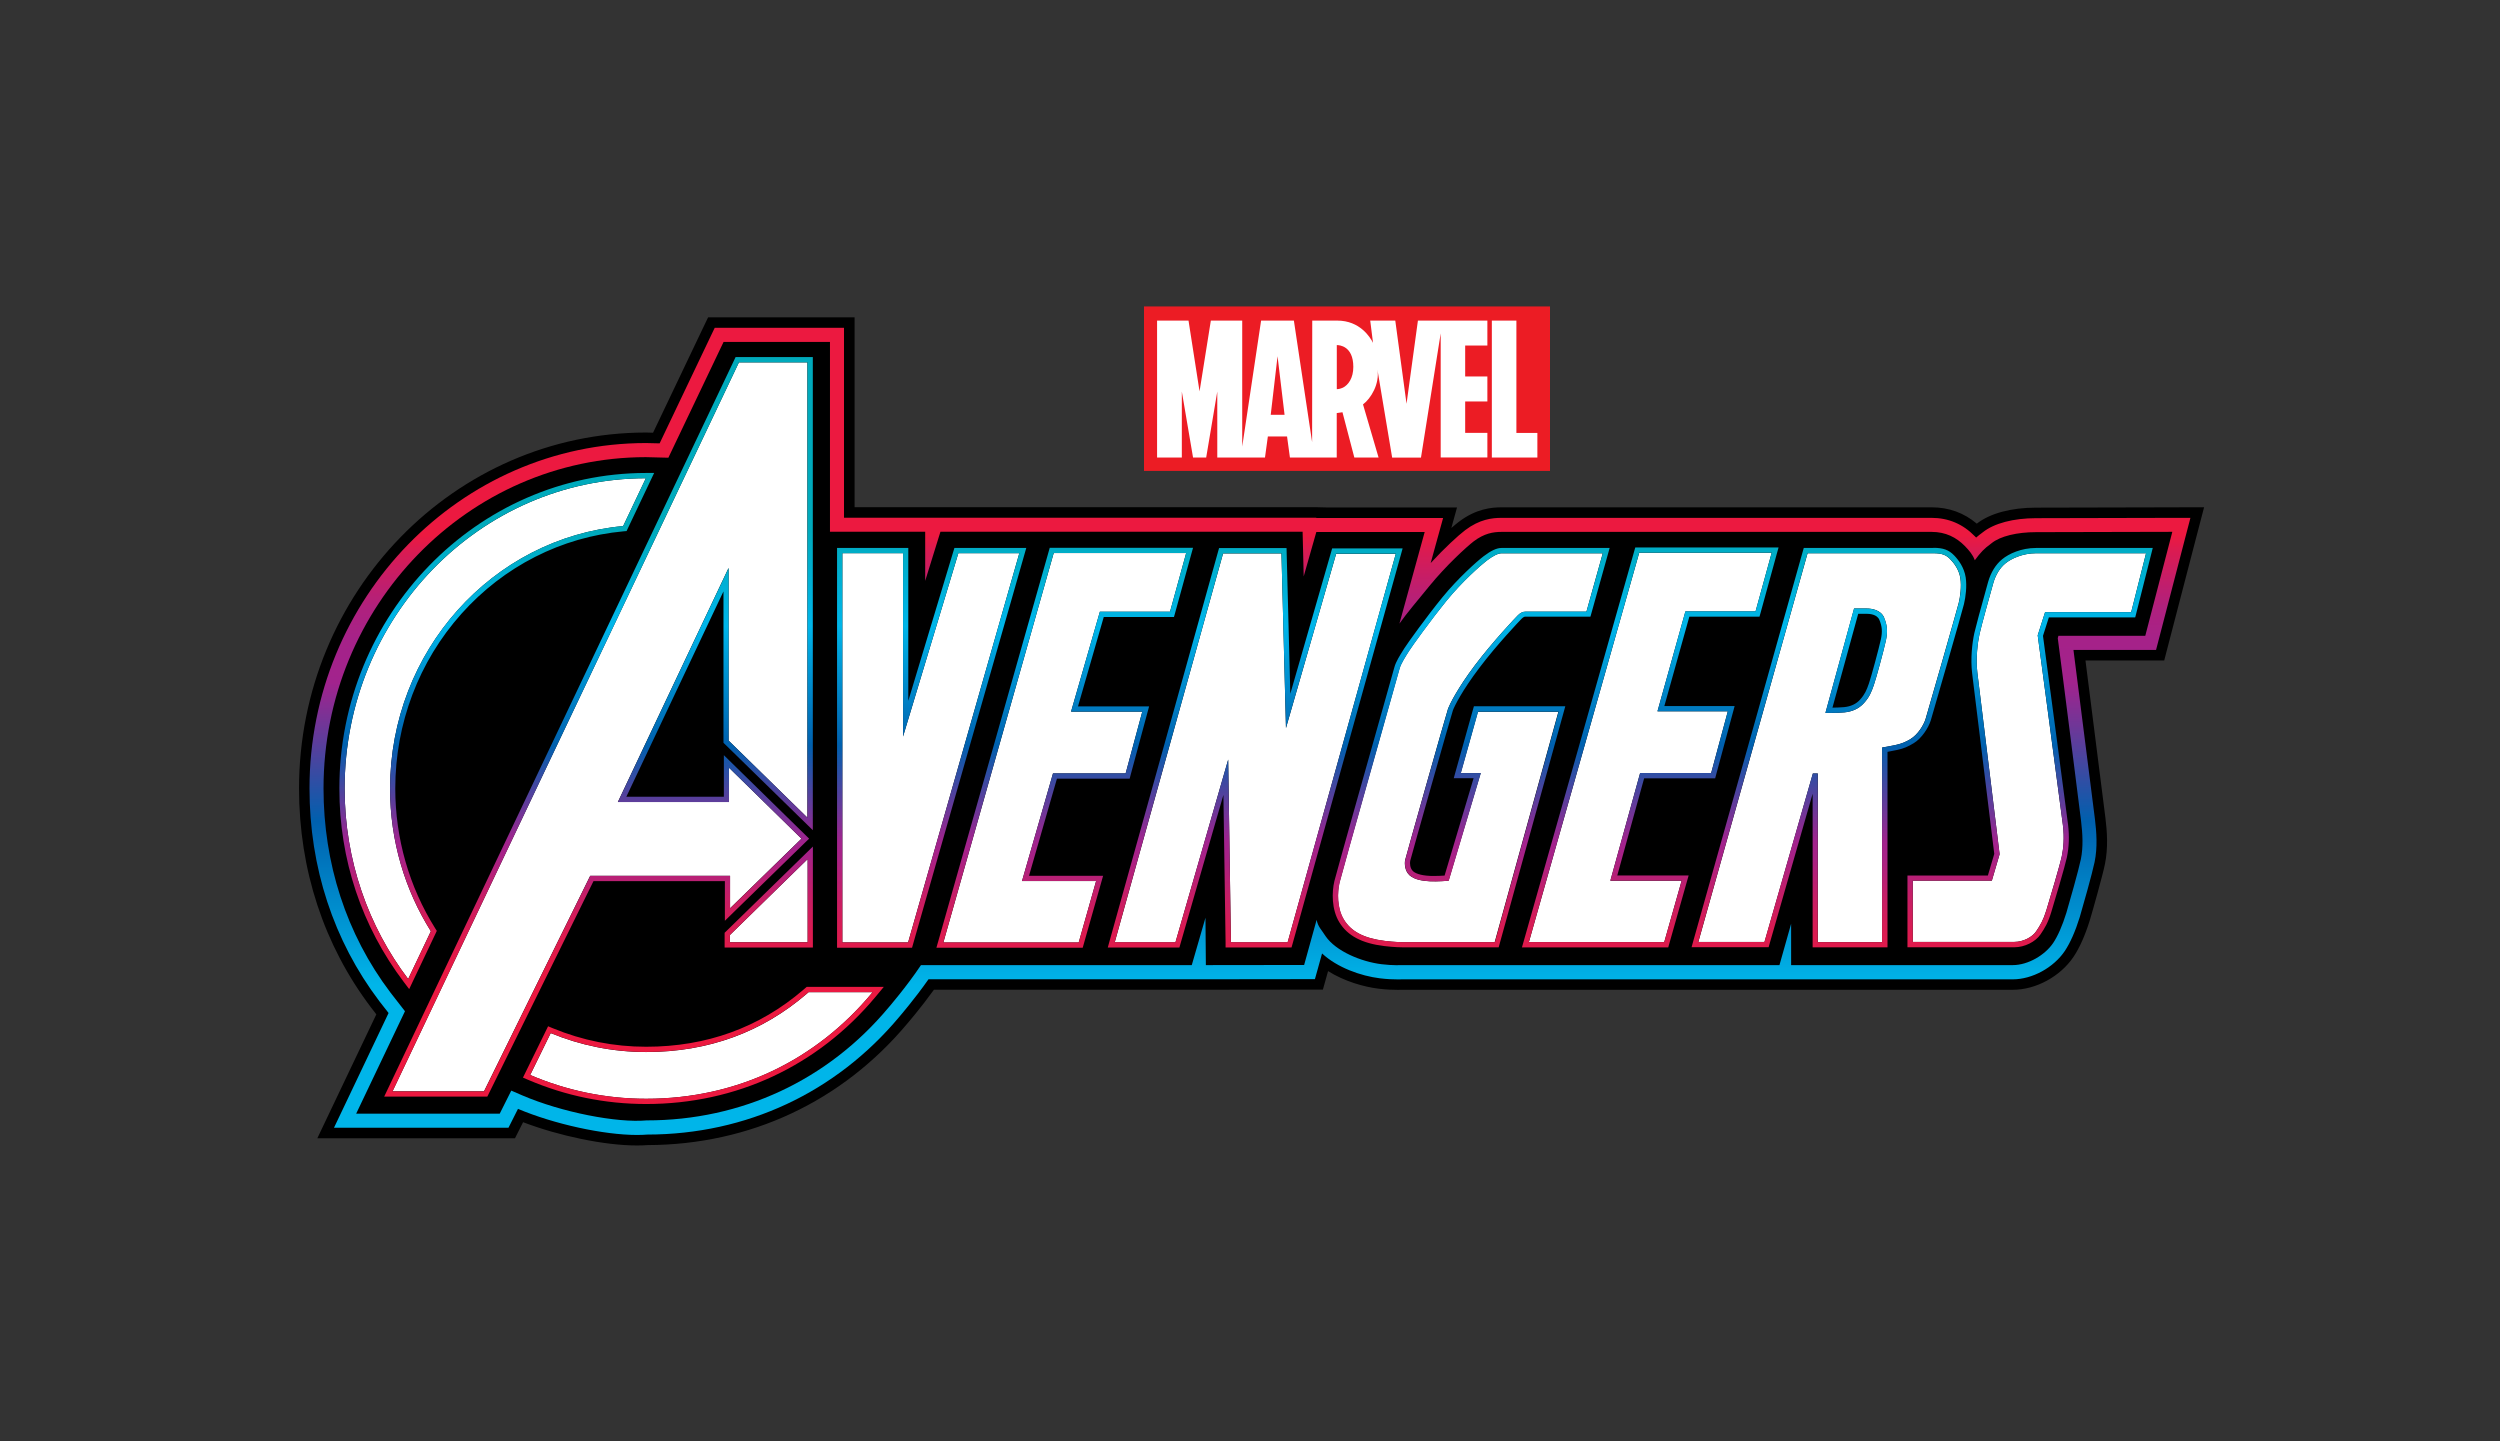
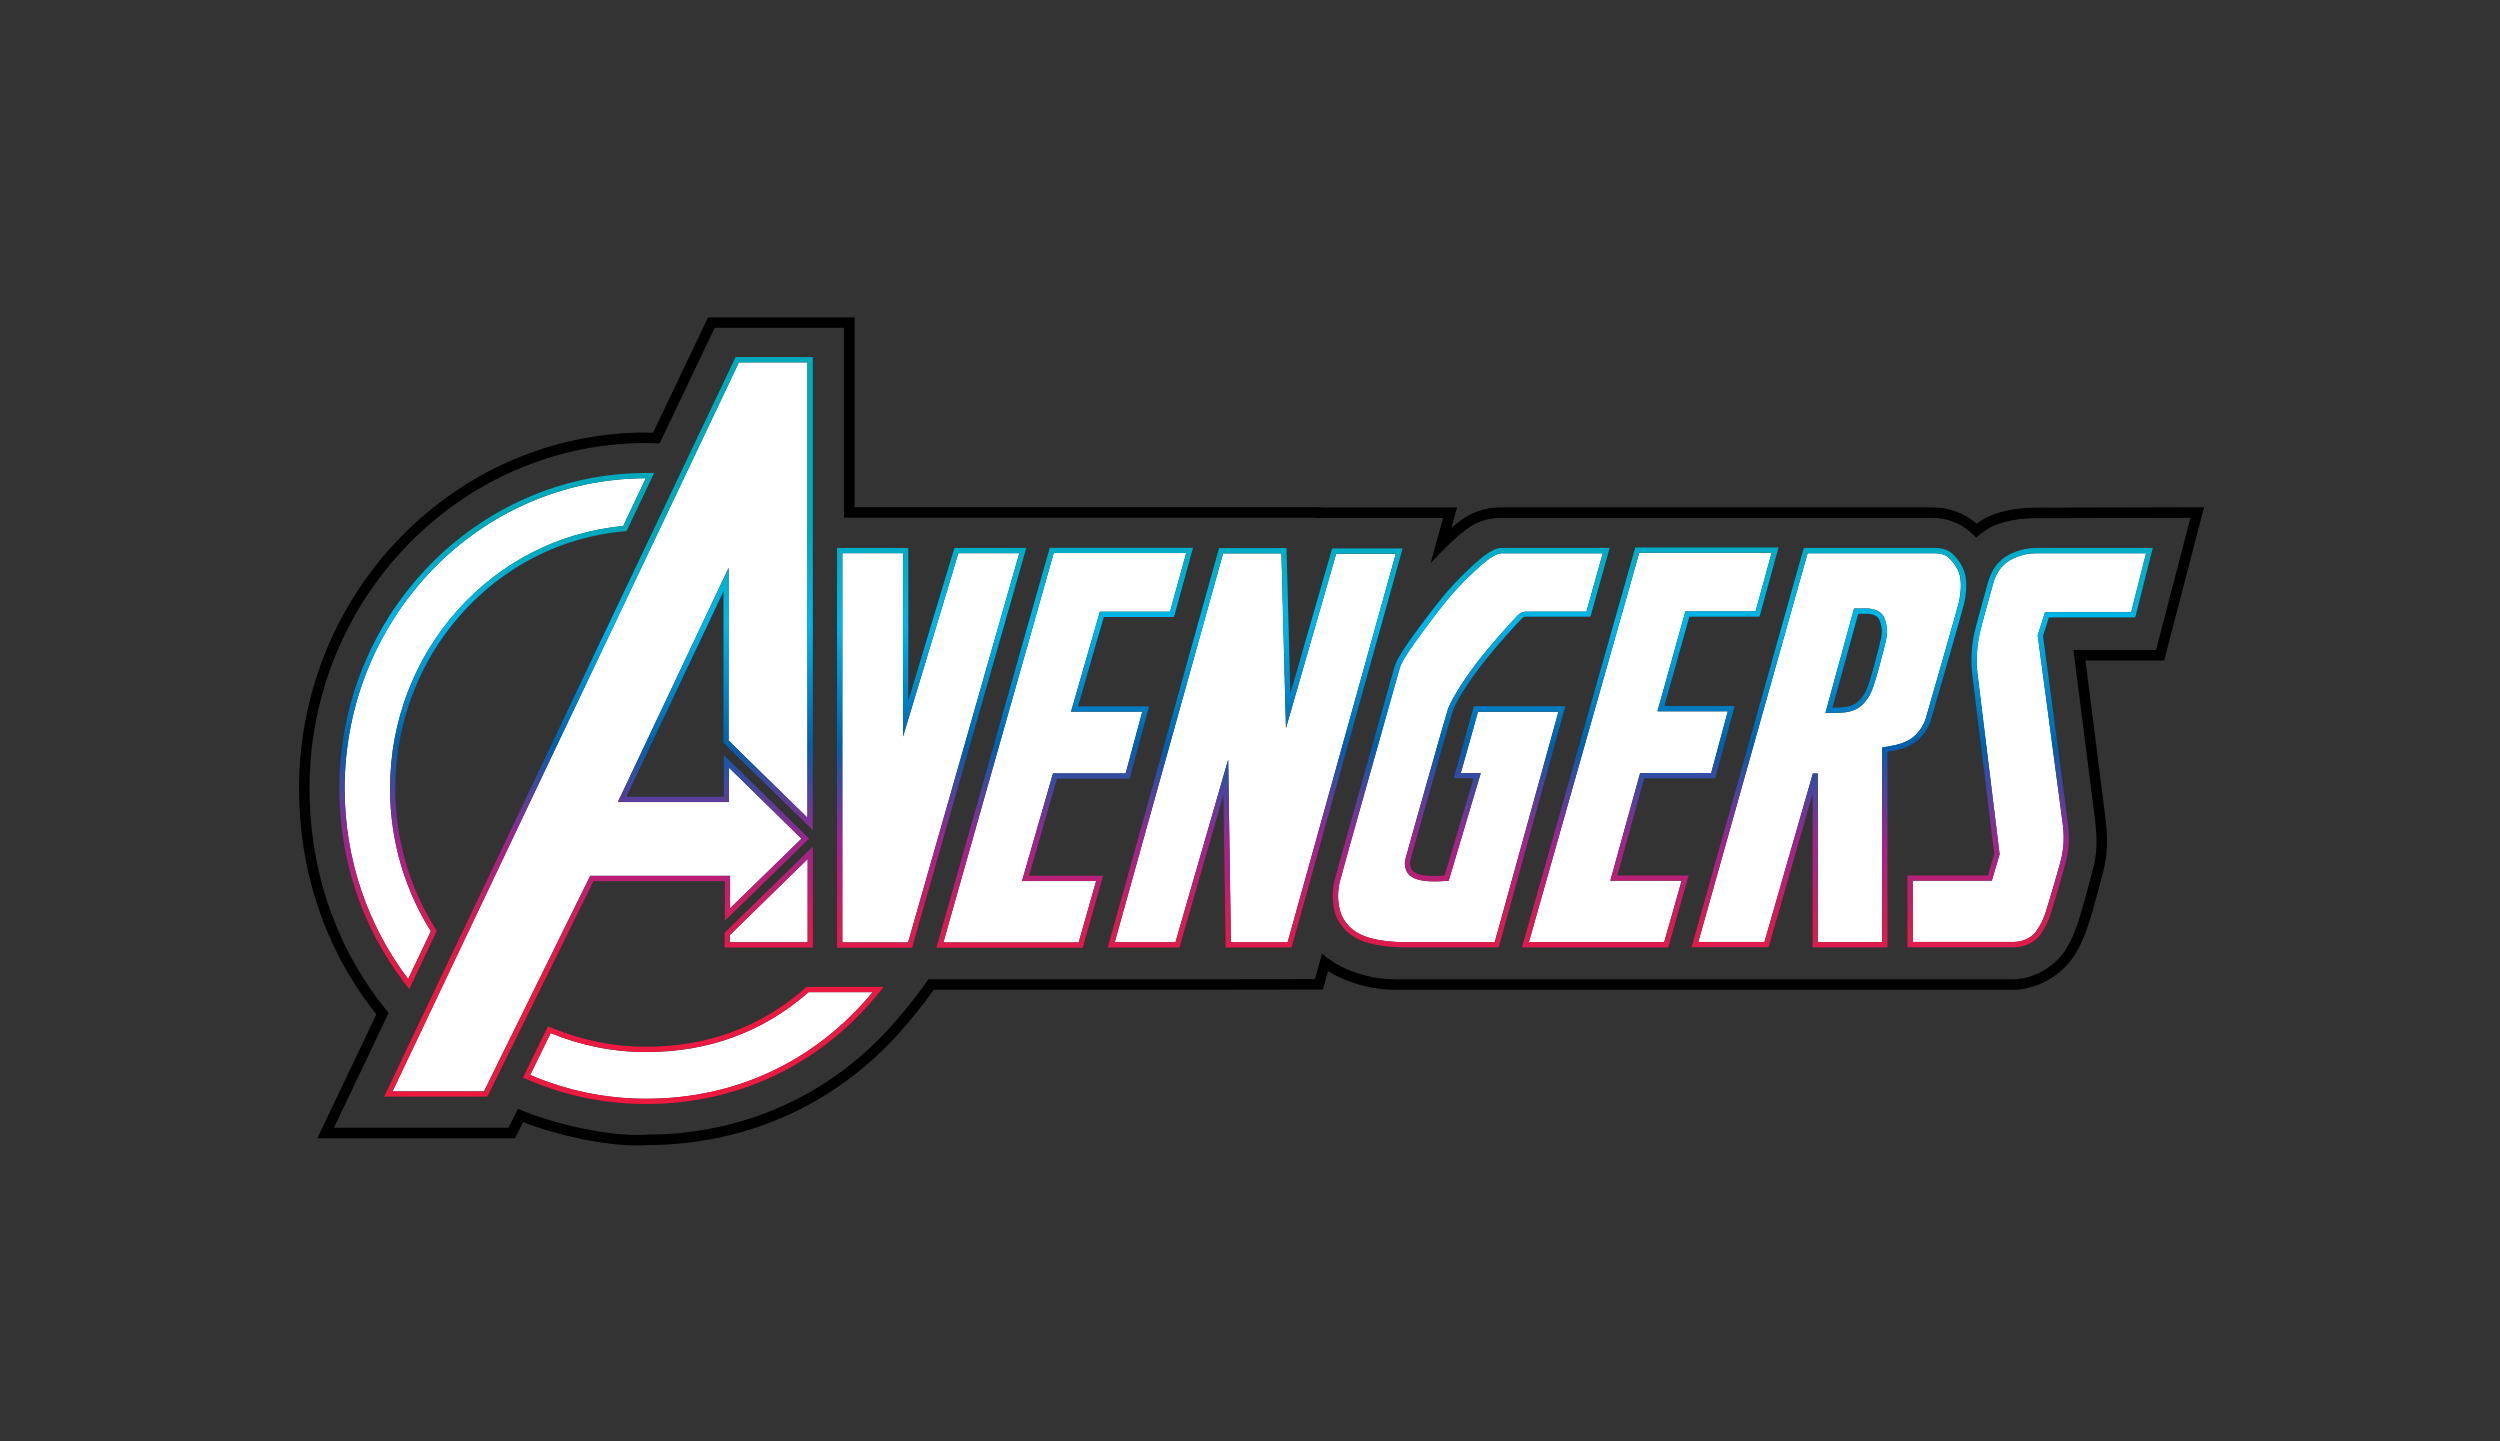
<svg xmlns="http://www.w3.org/2000/svg" viewBox="0 0 392 226">
  <rect x="0" y="0" width="392" height="226" fill="#333333" stroke="none" />
  <defs>
    <style>.cls-1{fill:none;}.cls-2{fill:url(#linear-gradient-2);}.cls-3{fill:url(#linear-gradient);}.cls-4{fill:#fff;}.cls-5{fill:#ec1c24;}</style>
    <linearGradient id="linear-gradient" x1="196.12" y1="50.58" x2="196.12" y2="178.78" gradientUnits="userSpaceOnUse">
      <stop offset=".26" stop-color="#ec1940" />
      <stop offset=".28" stop-color="#da1b52" />
      <stop offset=".32" stop-color="#c11e6c" />
      <stop offset=".35" stop-color="#af217e" />
      <stop offset=".39" stop-color="#a52289" />
      <stop offset=".44" stop-color="#a2238d" />
      <stop offset=".61" stop-color="#0060ae" />
      <stop offset=".81" stop-color="#00b5e9" />
    </linearGradient>
    <linearGradient id="linear-gradient-2" x1="195.39" y1="173.11" x2="195.39" y2="55.99" gradientUnits="userSpaceOnUse">
      <stop offset=".13" stop-color="#ec1940" />
      <stop offset=".18" stop-color="#e71944" />
      <stop offset=".23" stop-color="#db1b51" />
      <stop offset=".28" stop-color="#c51e67" />
      <stop offset=".33" stop-color="#a82286" />
      <stop offset=".35" stop-color="#a2238d" />
      <stop offset=".48" stop-color="#0060ae" />
      <stop offset=".64" stop-color="#00b5e9" />
      <stop offset=".77" stop-color="#00aabc" />
    </linearGradient>
  </defs>
  <g id="BACKGROUND">
-     <rect class="cls-1" width="392" height="226" />
-   </g>
+     </g>
  <g id="COLOR">
-     <path class="cls-3" d="M99.87,178.78c-5.07,0-12.62-1.61-18.25-3.86l-1.38,2.74h-29.17l8.91-18.7-1.14-1.47c-7.27-9.61-11.12-21.31-11.12-33.85,0-30.29,24.02-54.95,53.55-54.98l1.65.04,8.63-18.11h21.62v29.77h12.67s61.37,0,61.37,0v.04h20.17l-1.38,4.99c1.35-1.33,2.54-2.37,3.26-2.92,2.46-1.86,4.6-2.09,6.19-2.09h67.44c2.71,0,5.08.94,7.04,2.8.16-.13.34-.26.52-.39,1.87-1.49,5.09-2.36,8.82-2.36l25.28-.06-5.81,22.36h-12.65c.97,7.52,3.06,24.01,3.25,25.63.25,2.07.44,4.52-.07,6.99-.33,1.63-1.96,7.45-2.34,8.68-.71,2.29-1.56,4.21-2.46,5.55-1.9,2.83-5.54,4.8-8.84,4.8h-95.64c-.11,0-.4.01-.8.01-.69,0-1.74-.03-2.9-.17-2.51-.3-5.91-1.32-8.52-3.27l-.94,3.41-20.72.03h0s-40.07,0-40.07,0c-2.12,2.99-4.35,5.57-4.38,5.59-10.08,12.07-24.34,18.73-40.14,18.76-.46.04-1.03.06-1.63.06Z" />
    <path d="M132.34,51.41v29.77h13.49s1.62,0,1.62,0h56.79s2.15,0,2.15,0v.04h19.89l-.77,2.79-1.18,4.28c2.16-2.35,4.34-4.35,5.41-5.16,2.26-1.71,4.22-1.93,5.69-1.93h67.44c2.64,0,4.92.97,6.78,2.88.07.07.14.14.21.21.31-.27.66-.55,1.06-.84,1.76-1.4,4.79-2.2,8.34-2.2l21.35-.05h2.85s-.72,2.76-.72,2.76l-4.24,16.3-.43,1.65h-12.95c.91,7.05,3.17,24.86,3.37,26.55.24,2,.43,4.37-.06,6.73-.32,1.59-1.96,7.42-2.32,8.6-.68,2.21-1.5,4.06-2.35,5.33-1.76,2.61-5.11,4.44-8.15,4.44h-34.75s-.16,0-.16,0h0s-1.67,0-1.67,0h-59.06c-.11,0-.39.01-.8.01-.66,0-1.69-.03-2.79-.17-3.02-.37-6.71-1.69-9.08-3.9l-.67,2.42-.45,1.61h-1.67s-15.41.02-15.41.02h-2.19s0,0,0,0h-41.32c-2.15,3.07-4.49,5.78-4.57,5.88-9.94,11.89-23.97,18.45-39.52,18.47-.5.04-1.05.06-1.63.06-5.22,0-13.02-1.71-18.65-4.09l-.88,1.75-.61,1.21h-23.87s-3.49,0-3.49,0l1.5-3.15,7.06-14.84-1.46-1.87c-7.16-9.46-10.94-20.98-10.94-33.34,0-29.83,23.65-54.13,52.73-54.16h.03s.03,0,.03,0l2.11.05,8.04-16.87.6-1.25h20.27M133.99,49.76h-22.96l-.45.94-.6,1.25-7.58,15.9-1.04-.03h-.02s-.05,0-.05,0c-30.01.03-54.4,25.06-54.4,55.81,0,12.72,3.9,24.59,11.28,34.33l.84,1.09-6.63,13.92-1.5,3.15-1.12,2.36h6.1s22.51,0,22.51,0h2.38l.46-.91.61-1.21.2-.4c5.69,2.17,12.81,3.65,17.85,3.65.6,0,1.17-.02,1.7-.06,16.02-.05,30.47-6.82,40.71-19.07,0,0,2.08-2.4,4.16-5.29h38.82s1.65,0,1.65,0h2.19s15.41-.02,15.41-.02h1.67s1.25,0,1.25,0l.34-1.21.45-1.61.02-.08c2.57,1.61,5.62,2.48,7.94,2.76,1.19.15,2.28.18,2.99.18.4,0,.7,0,.83-.01h59.03s1.67,0,1.67,0h.16s34.75,0,34.75,0c3.62,0,7.44-2.08,9.52-5.17.95-1.41,1.83-3.4,2.56-5.76.38-1.24,2.03-7.09,2.36-8.76.53-2.59.34-5.12.08-7.25-.19-1.53-2.12-16.81-3.13-24.7h12.35l.32-1.24.43-1.65,4.24-16.3.72-2.76.54-2.07h-2.14s-2.85.01-2.85.01l-21.35.05c-3.92,0-7.22.89-9.3,2.51-2.01-1.7-4.39-2.56-7.08-2.56h-67.44c-1.59,0-4,.23-6.68,2.26-.32.24-.72.57-1.19.98l.31-1.13.58-2.09h-20.45l-1.61-.04h-58.94s-1.62,0-1.62,0h-1.22s-10.62,0-10.62,0v-29.77h0Z" />
-     <path d="M336.38,99.69l4.24-16.3-21.35.05c-2.98,0-5.63.62-7.01,1.75-1.16.84-1.71,1.43-2.61,2.66-.31-.87-.89-1.54-1.57-2.24-1.32-1.35-3.01-2.21-5.2-2.21h-67.44c-1.33,0-2.72.24-4.36,1.48-1.11.85-4.33,3.79-6.97,7.03-1.98,2.43-3.51,4.21-4.68,5.87l3.96-14.36h-16.99l-1.98,6.96-.17-7h-56.79s-2.39,7.7-2.39,7.7v-7.7h-14.93v-29.77h-16.68l-8.66,18.16-3.54-.09c-27.86.03-50.53,23.33-50.53,51.95,0,11.66,3.54,22.82,10.5,32.01l2.27,2.92-7.65,16.06h22.51s1.81-3.61,1.81-3.61l1.71.74c6.18,2.66,14.87,4.35,19.51,3.93,14.88,0,28.4-6.29,37.92-17.68,0,0,2.85-3.29,5.1-6.67h42.46l2.15-7.43.06,7.43,15.41-.02,1.96-7.08c.21,1.1.79,1.58,1.4,2.56,1.62,2.37,5.6,4.01,8.78,4.4,1.74.22,3.23.14,3.29.14h59.1s1.83-6.49,1.83-6.49v6.49h34.75c2.42,0,5.07-1.59,6.33-3.46.73-1.08,1.45-2.71,2.08-4.75.35-1.14,1.97-6.89,2.27-8.39.39-1.92.28-3.95.03-6.02-.23-1.87-3.04-24.14-3.65-28.64l.1-.38h13.61Z" />
    <g id="White_Stroke">
-       <path class="cls-4" d="M159.83,86.74l-17.44,61.03h-10.31v-61.03h9.52v28.74l8.67-28.74h9.58ZM114.45,147.75h12.19v-13.05l-12.19,11.91v1.14ZM165.11,121.27h11.39l2.61-9.68h-11.17l4.52-15.67h11l2.53-9.2h-20.77l-17.3,61.06h21.22l2.73-9.63h-11.62l4.86-16.88ZM257.17,121.22h11.14l2.61-9.68h-11.03l4.38-15.67h11l2.53-9.2h-20.77l-17.3,61.06h21.22l2.73-9.63h-11.18l4.67-16.88ZM209.51,86.83l-7.87,27.33-.71-27.38h-9.15l-16.99,60.98h9.52l8.27-28.65.43,28.65h8.89l16.96-60.92h-9.35ZM231.74,111.59l-2.7,9.63h3.13l-5.03,16.88s-1.71.15-2.95.09c-1.01-.05-2.36-.23-3.16-.93-.79-.71-.82-1.88-.71-2.4.11-.52,6.49-23.08,6.73-23.74.25-.66,1.48-3.19,4.23-6.83,2.75-3.64,6.36-7.46,6.73-7.82.37-.36.72-.56,1.17-.56h9.57l2.56-9.15h-15.88c-.55,0-1.33.4-2.3,1.13-.97.74-3.88,3.31-6.34,6.32-2.45,3.01-5.4,7.11-5.88,7.88-.48.76-1.24,1.9-1.48,2.77-.24.87-9.04,31.98-9.4,33.51-.36,1.53-.43,4.04.68,5.84,1.11,1.8,3.03,2.91,6.42,3.33,1.56.19,2.8.2,2.8.2h14.43s9.99-36.13,9.99-36.13h-12.62ZM299.66,115.83c-.82.5-1.37.74-2.32.96-.95.22-2.22.42-2.22.42v30.52h-10.09v-26.45h-.77l-7.59,26.42h-10.37l17.13-60.95h19.72c1.42,0,2.02.3,2.64.93.62.63,1.39,1.67,1.59,2.99.2,1.32-.03,2.91-.26,3.87-.23.96-4.88,17.19-5.2,18.21-.32,1.02-1.25,2.45-2.29,3.08ZM295.44,96.85c-.53-1.24-1.97-1.44-2.76-1.44h-1.96l-4.49,16.37s1.86.03,2.98-.08c1.12-.11,2.21-.51,3.07-1.47.86-.96,1.15-1.72,1.53-2.79.38-1.07,1.59-5.57,1.9-7,.31-1.43.2-2.44-.28-3.58ZM334.17,95.98l2.33-9.23h-17.24c-2.1,0-3.89.84-4.8,1.58-.91.74-1.57,1.87-1.93,3.16-.36,1.29-1.86,6.64-2.14,7.93-.28,1.29-.61,3.75-.34,6.04.27,2.29,3.49,28.48,3.49,28.48l-1.22,4.15h-12.4v9.6h15.95c1.33,0,2.78-.72,3.41-1.67.63-.94,1.1-1.7,1.59-3.3.49-1.6,2.17-7.24,2.42-8.47.25-1.23.42-2.84.17-4.88-.25-2.04-3.95-29.75-3.95-29.75l1.16-3.64h13.5ZM61.54,171.12h14.35l16.65-33.79h21.93v5.09l11.2-10.92-11.37-11.13v5.38h-17.42l17.36-36.7v27.07l12.36,12.09V56.82h-10.74l-54.32,114.31ZM61.16,123.64c0,8.25,2.35,15.93,6.4,22.38l-3.56,7.49c-6.24-8.24-9.96-18.61-9.96-29.87,0-26.85,21.14-48.63,47.23-48.65l-3.56,7.5c-20.49,1.88-36.55,19.58-36.55,41.16ZM126.79,155.57s-.2.18-.31.27c-6.96,5.98-15.38,9.12-25.16,9.12-5.29,0-10.34-1.06-14.97-2.97l-3.22,6.57c5.6,2.4,11.74,3.73,18.19,3.73,14.34,0,26.64-6.11,35.31-16.48.06-.08.19-.23.19-.23h-10.03Z" />
+       <path class="cls-4" d="M159.83,86.74l-17.44,61.03h-10.31v-61.03h9.52v28.74l8.67-28.74h9.58ZM114.45,147.75h12.19v-13.05l-12.19,11.91v1.14ZM165.11,121.27h11.39l2.61-9.68h-11.17l4.52-15.67h11l2.53-9.2h-20.77l-17.3,61.06h21.22l2.73-9.63h-11.62l4.86-16.88ZM257.17,121.22h11.14l2.61-9.68h-11.03l4.38-15.67h11l2.53-9.2h-20.77l-17.3,61.06h21.22l2.73-9.63h-11.18l4.67-16.88ZM209.51,86.83l-7.87,27.33-.71-27.38h-9.15l-16.99,60.98h9.52l8.27-28.65.43,28.65h8.89l16.96-60.92h-9.35ZM231.74,111.59l-2.7,9.63h3.13l-5.03,16.88s-1.71.15-2.95.09c-1.01-.05-2.36-.23-3.16-.93-.79-.71-.82-1.88-.71-2.4.11-.52,6.49-23.08,6.73-23.74.25-.66,1.48-3.19,4.23-6.83,2.75-3.64,6.36-7.46,6.73-7.82.37-.36.72-.56,1.17-.56h9.57l2.56-9.15h-15.88c-.55,0-1.33.4-2.3,1.13-.97.74-3.88,3.31-6.34,6.32-2.45,3.01-5.4,7.11-5.88,7.88-.48.76-1.24,1.9-1.48,2.77-.24.87-9.04,31.98-9.4,33.51-.36,1.53-.43,4.04.68,5.84,1.11,1.8,3.03,2.91,6.42,3.33,1.56.19,2.8.2,2.8.2h14.43s9.99-36.13,9.99-36.13h-12.62ZM299.66,115.83c-.82.5-1.37.74-2.32.96-.95.22-2.22.42-2.22.42v30.52h-10.09v-26.45h-.77l-7.59,26.42h-10.37l17.13-60.95h19.72c1.42,0,2.02.3,2.64.93.62.63,1.39,1.67,1.59,2.99.2,1.32-.03,2.91-.26,3.87-.23.96-4.88,17.19-5.2,18.21-.32,1.02-1.25,2.45-2.29,3.08ZM295.44,96.85c-.53-1.24-1.97-1.44-2.76-1.44h-1.96l-4.49,16.37s1.86.03,2.98-.08c1.12-.11,2.21-.51,3.07-1.47.86-.96,1.15-1.72,1.53-2.79.38-1.07,1.59-5.57,1.9-7,.31-1.43.2-2.44-.28-3.58ZM334.17,95.98l2.33-9.23h-17.24c-2.1,0-3.89.84-4.8,1.58-.91.74-1.57,1.87-1.93,3.16-.36,1.29-1.86,6.64-2.14,7.93-.28,1.29-.61,3.75-.34,6.04.27,2.29,3.49,28.48,3.49,28.48l-1.22,4.15h-12.4v9.6h15.95c1.33,0,2.78-.72,3.41-1.67.63-.94,1.1-1.7,1.59-3.3.49-1.6,2.17-7.24,2.42-8.47.25-1.23.42-2.84.17-4.88-.25-2.04-3.95-29.75-3.95-29.75l1.16-3.64h13.5ZM61.54,171.12h14.35l16.65-33.79h21.93v5.09l11.2-10.92-11.37-11.13v5.38h-17.42l17.36-36.7v27.07l12.36,12.09V56.82h-10.74l-54.32,114.31M61.16,123.64c0,8.25,2.35,15.93,6.4,22.38l-3.56,7.49c-6.24-8.24-9.96-18.61-9.96-29.87,0-26.85,21.14-48.63,47.23-48.65l-3.56,7.5c-20.49,1.88-36.55,19.58-36.55,41.16ZM126.79,155.57s-.2.18-.31.27c-6.96,5.98-15.38,9.12-25.16,9.12-5.29,0-10.34-1.06-14.97-2.97l-3.22,6.57c5.6,2.4,11.74,3.73,18.19,3.73,14.34,0,26.64-6.11,35.31-16.48.06-.08.19-.23.19-.23h-10.03Z" />
      <path class="cls-2" d="M126.61,56.82v71.4l-12.36-12.09v-27.07l-17.36,36.7h17.42v-5.38l11.37,11.13-11.2,10.92v-5.09h-21.93l-16.65,33.79h-14.35l54.32-114.31h10.74M101.27,74.98l-3.56,7.5c-20.49,1.88-36.55,19.58-36.55,41.16,0,8.25,2.35,15.93,6.4,22.38l-3.56,7.49c-6.24-8.24-9.96-18.61-9.96-29.87,0-26.85,21.14-48.63,47.23-48.65M277.8,86.66l-2.53,9.2h-11l-4.38,15.67h11.03l-2.61,9.68h-11.14l-4.67,16.88h11.18l-2.73,9.63h-21.22l17.3-61.06h20.77M185.99,86.71l-2.53,9.2h-11l-4.52,15.67h11.17l-2.61,9.68h-11.39l-4.86,16.88h11.62l-2.73,9.63h-21.22l17.3-61.06h20.77M159.83,86.74l-17.44,61.03h-10.31v-61.03h9.52v28.74l8.67-28.74h9.58M336.5,86.75l-2.33,9.23h-13.5l-1.16,3.64s3.7,27.71,3.95,29.75c.25,2.04.08,3.65-.17,4.88-.25,1.23-1.92,6.87-2.42,8.47-.49,1.6-.96,2.36-1.59,3.3-.63.94-2.08,1.67-3.41,1.67h-15.95v-9.6h12.4l1.22-4.15s-3.22-26.19-3.49-28.48c-.27-2.29.06-4.75.34-6.04.28-1.29,1.78-6.64,2.14-7.93.36-1.29,1.02-2.42,1.93-3.16.91-.74,2.7-1.58,4.8-1.58h17.24M303.17,86.75c1.42,0,2.02.3,2.64.93.62.63,1.39,1.67,1.59,2.99.2,1.32-.03,2.91-.26,3.87-.23.96-4.88,17.19-5.2,18.21-.32,1.02-1.25,2.45-2.29,3.08-.82.5-1.37.74-2.32.96-.95.22-2.22.42-2.22.42v30.52h-10.09v-26.45h-.77l-7.59,26.42h-10.37l17.13-60.95h19.72M286.73,111.79c.63,0,1.72-.01,2.48-.09,1.12-.11,2.21-.51,3.07-1.47.86-.96,1.15-1.72,1.53-2.79.38-1.07,1.59-5.57,1.9-7,.31-1.43.2-2.44-.28-3.58-.53-1.24-1.97-1.44-2.76-1.44h-1.96l-4.49,16.37s.2,0,.5,0M251.32,86.75l-2.56,9.15h-9.57c-.44,0-.8.2-1.16.56-.37.36-3.98,4.18-6.73,7.82-2.75,3.64-3.99,6.17-4.23,6.83-.25.66-6.62,23.22-6.73,23.74-.11.52-.08,1.69.71,2.4.79.71,2.15.89,3.16.93.21.01.44.02.67.02,1.11,0,2.29-.1,2.29-.1l5.03-16.88h-3.13l2.7-9.63h12.62l-9.99,36.14h-10.99s-3.44,0-3.44,0c0,0-1.24,0-2.8-.2-3.4-.42-5.31-1.53-6.42-3.33-1.11-1.8-1.04-4.31-.68-5.84.36-1.53,9.17-32.64,9.4-33.51.24-.87,1-2,1.48-2.77.48-.76,3.43-4.87,5.88-7.88,2.45-3.01,5.37-5.59,6.34-6.32.97-.73,1.75-1.13,2.3-1.13h15.88M200.93,86.77l.71,27.38,7.87-27.33h9.35l-16.96,60.92h-8.89l-.43-28.65-8.27,28.65h-9.52l16.99-60.98h9.15M126.64,134.7v13.05h-12.19v-1.14l12.19-11.91M126.79,155.57h10.03s-.13.16-.19.23c-8.67,10.37-20.97,16.48-35.31,16.48-6.45,0-12.59-1.33-18.19-3.73l3.22-6.57c4.63,1.91,9.68,2.97,14.97,2.97,9.78,0,18.2-3.14,25.16-9.12.1-.09.31-.27.31-.27M127.43,55.99h-12.09l-.22.47-54.32,114.31-.56,1.18h16.17l.23-.46,16.42-33.33h20.6v6.22l1.4-1.37,11.2-10.92.61-.59-.6-.59-11.37-11.13-1.4-1.37v6.52h-15.29l15.23-32.2v23.74l.25.24,12.36,12.09,1.4,1.37V55.99h0ZM102.58,74.16h-1.31c-26.5.03-48.06,22.22-48.06,49.48,0,11.12,3.5,21.62,10.13,30.37l.82,1.08.58-1.23,3.56-7.49.19-.41-.24-.38c-4.1-6.54-6.27-14.13-6.27-21.94,0-10.19,3.69-19.92,10.38-27.41,6.65-7.44,15.68-12.03,25.42-12.92l.47-.04.2-.43,3.56-7.5.56-1.18h0ZM278.89,85.84h-22.48l-.17.6-17.3,61.06-.3,1.05h22.94l.17-.6,2.73-9.63.3-1.05h-11.19l4.21-15.23h11.14l.16-.61,2.61-9.68.28-1.04h-11.02l3.92-14.02h11l.17-.61,2.53-9.2.29-1.04h0ZM187.08,85.89h-22.48l-.17.6-17.3,61.06-.3,1.05h22.94l.17-.6,2.73-9.63.3-1.05h-11.62l4.38-15.23h11.4l.16-.61,2.61-9.68.28-1.04h-11.15l4.04-14.02h11.01l.17-.61,2.53-9.2.29-1.04h0ZM160.93,85.92h-11.28l-.18.59-7.05,23.38v-23.97h-11.17v62.68h11.76l.17-.6,17.44-61.03.3-1.05h0ZM337.56,85.92h-18.3c-2.33,0-4.28.91-5.32,1.77-1.02.83-1.78,2.07-2.21,3.58-1.24,4.45-1.96,7.12-2.15,7.98-.35,1.58-.62,4.07-.35,6.32.26,2.17,3.2,26.05,3.47,28.32l-1,3.39h-12.61v11.25h16.78c1.58,0,3.3-.85,4.09-2.03.66-.98,1.17-1.8,1.69-3.52.42-1.35,2.16-7.21,2.44-8.55.34-1.66.4-3.34.18-5.15-.23-1.94-3.6-27.16-3.93-29.58l.92-2.89h13.54l.16-.62,2.33-9.23.26-1.03h0ZM303.17,85.92h-20.34l-.17.6-17.13,60.95-.29,1.05h12.08l.17-.6,6.73-23.46v24.08h11.74v-30.65c.45-.08,1.06-.2,1.57-.31.98-.22,1.63-.49,2.56-1.06,1.23-.75,2.28-2.38,2.65-3.54.28-.89,4.95-17.16,5.21-18.26.27-1.12.48-2.8.27-4.19-.24-1.55-1.12-2.73-1.82-3.45-.84-.86-1.71-1.18-3.23-1.18h0ZM291.35,96.24h1.33c.48,0,1.64.09,2,.94.44,1.03.5,1.86.24,3.08-.3,1.38-1.51,5.87-1.87,6.9-.37,1.05-.62,1.68-1.37,2.52-.62.7-1.45,1.09-2.53,1.2-.53.05-1.24.07-1.82.08l4.04-14.72h0ZM252.4,85.92h-16.97c-.74,0-1.63.41-2.8,1.3-1.04.79-3.98,3.4-6.48,6.46-2.5,3.07-5.47,7.21-5.94,7.96l-.18.29c-.51.81-1.15,1.81-1.39,2.69-.06.22-.66,2.33-1.52,5.4-2.66,9.43-7.61,26.97-7.89,28.14-.41,1.73-.45,4.46.78,6.46,1.29,2.1,3.52,3.29,7.02,3.72,1.59.2,2.85.2,2.9.2h14.43s.63,0,.63,0l.17-.61,9.99-36.14.29-1.05h-14.33l-.17.6-2.7,9.63-.29,1.05h3.11l-4.55,15.27c-.43.03-1.06.06-1.66.06-.22,0-.43,0-.63-.01-1.6-.08-2.32-.44-2.65-.73-.5-.45-.52-1.28-.45-1.62.21-.88,6.47-22.97,6.7-23.62.24-.64,1.44-3.08,4.12-6.62,2.75-3.65,6.33-7.41,6.65-7.73.3-.29.46-.33.59-.33h10.2l.17-.6,2.56-9.15.29-1.05h0ZM201.73,85.94h-10.58l-.17.6-16.99,60.98-.29,1.05h11.23l.17-.6,6.73-23.33.34,23.11v.81h10.34l.17-.6,16.96-60.92.29-1.05h-11.05l-.17.6-6.39,22.19-.57-22.04-.02-.8h0ZM127.46,132.74l-1.4,1.37-12.19,11.91-.25.24v2.31h13.84v-15.83h0ZM126.48,154.75l-.23.2s-.2.17-.3.26c-6.89,5.92-15.18,8.92-24.63,8.92-5.06,0-9.99-.98-14.66-2.91l-.72-.3-.34.7-3.22,6.57-.38.78.8.34c5.87,2.52,12.1,3.8,18.52,3.8,14.13,0,26.9-5.96,35.94-16.78l.2-.24,1.12-1.35h-1.75s-10.03,0-10.03,0h-.31Z" />
    </g>
    <g id="MARVEL_Logo">
-       <rect id="Block" class="cls-5" x="179.38" y="48.05" width="63.66" height="25.79" />
-       <path id="MARVEL" class="cls-4" d="M220.55,63.35l-1.77-13.08h-3.93l.44,3.49c-.45-.89-2.06-3.49-5.6-3.49-.02,0-3.93,0-3.93,0l-.02,19.06-2.86-19.06h-5.14s-2.96,19.75-2.96,19.75v-19.75h-4.92l-1.77,11.1-1.73-11.1h-4.93v21.47h3.88v-10.35l1.76,10.35h2.06l1.74-10.35v10.35h7.48l.45-3.3h3.01l.45,3.3h7.34s0,0,0,0h0s0,0,0,0h0v-6.97l.9-.13,1.86,7.1h3.8,0s0,0,0,0h0l-2.44-8.33c1.24-.92,2.64-3.24,2.26-5.47h0s2.31,13.81,2.31,13.81h4.52s3.09-19.48,3.09-19.48v19.46h7.32v-3.86h-3.48v-4.92h3.48v-3.92h-3.48v-4.85h3.48s0-3.91,0-3.91h-10.89l-1.79,13.08ZM199.25,65.04l1.07-9.18,1.1,9.18h-2.17ZM210.52,60.8c-.3.14-.61.22-.91.22v-6.91s.01,0,.02,0c.31,0,2.57.09,2.57,3.42,0,1.74-.77,2.84-1.67,3.28ZM237.76,67.88h3.3v3.86h-7.14v-21.47h3.85v17.61Z" />
-     </g>
+       </g>
  </g>
</svg>